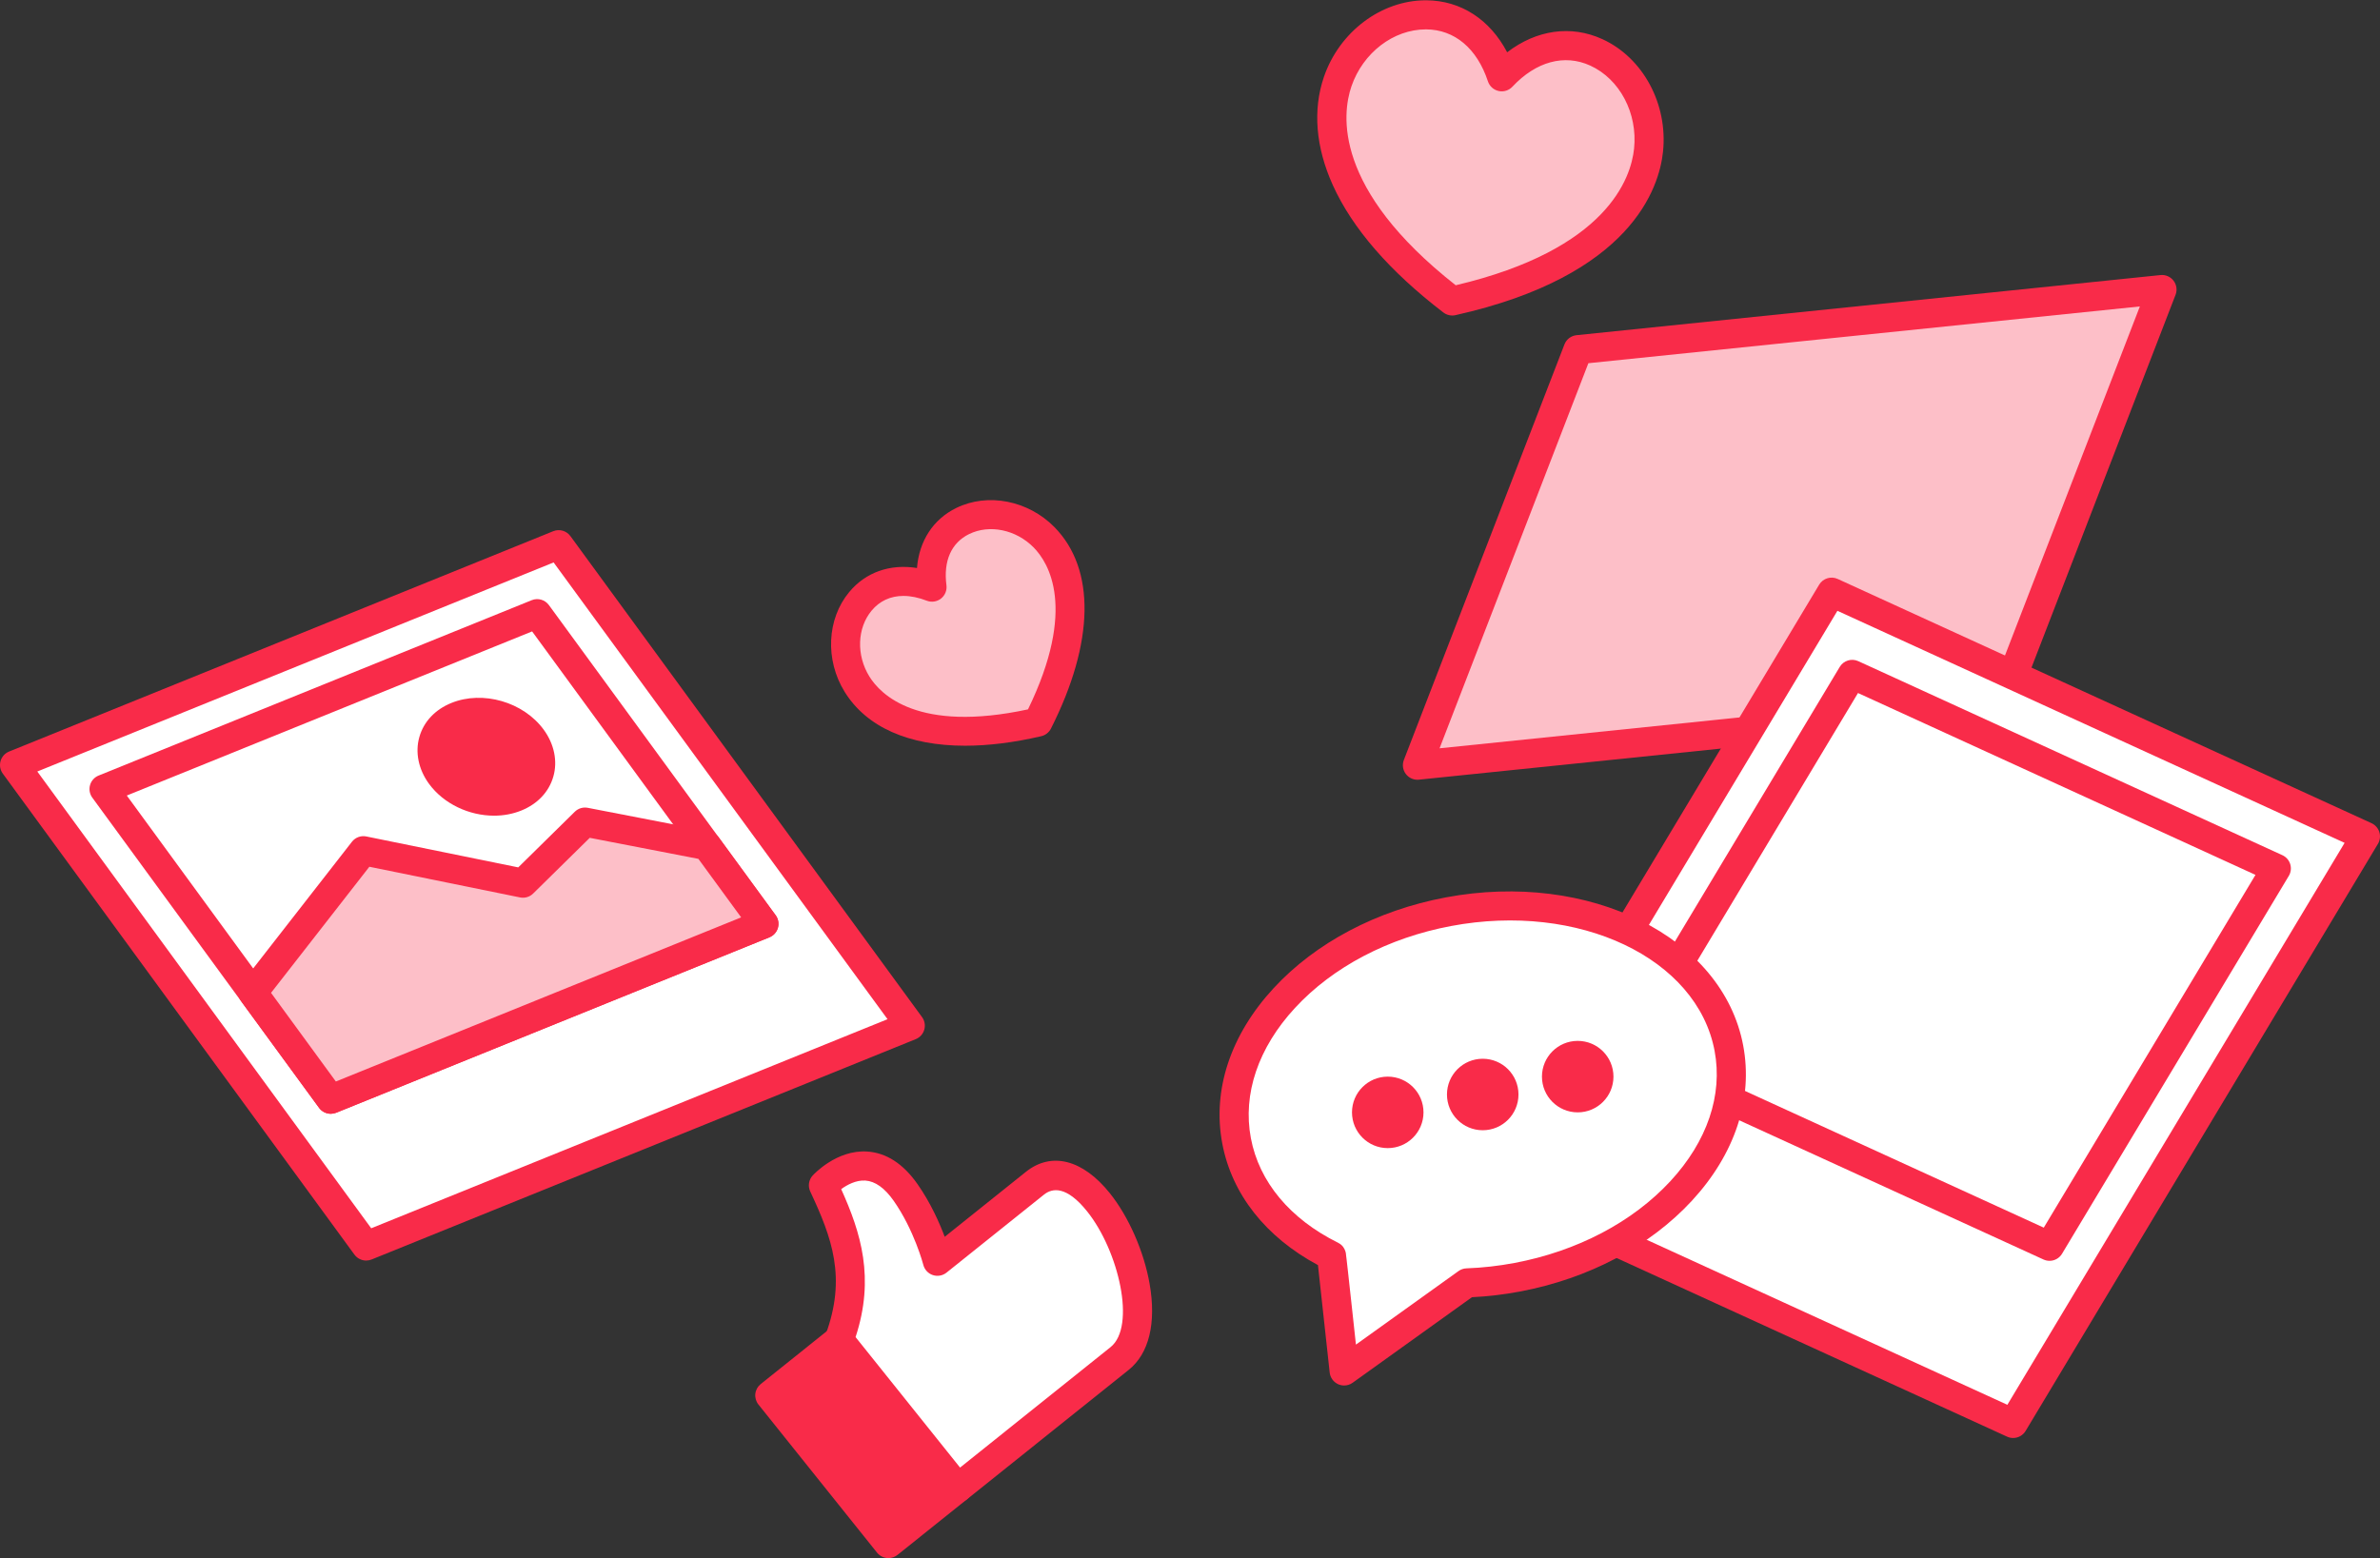
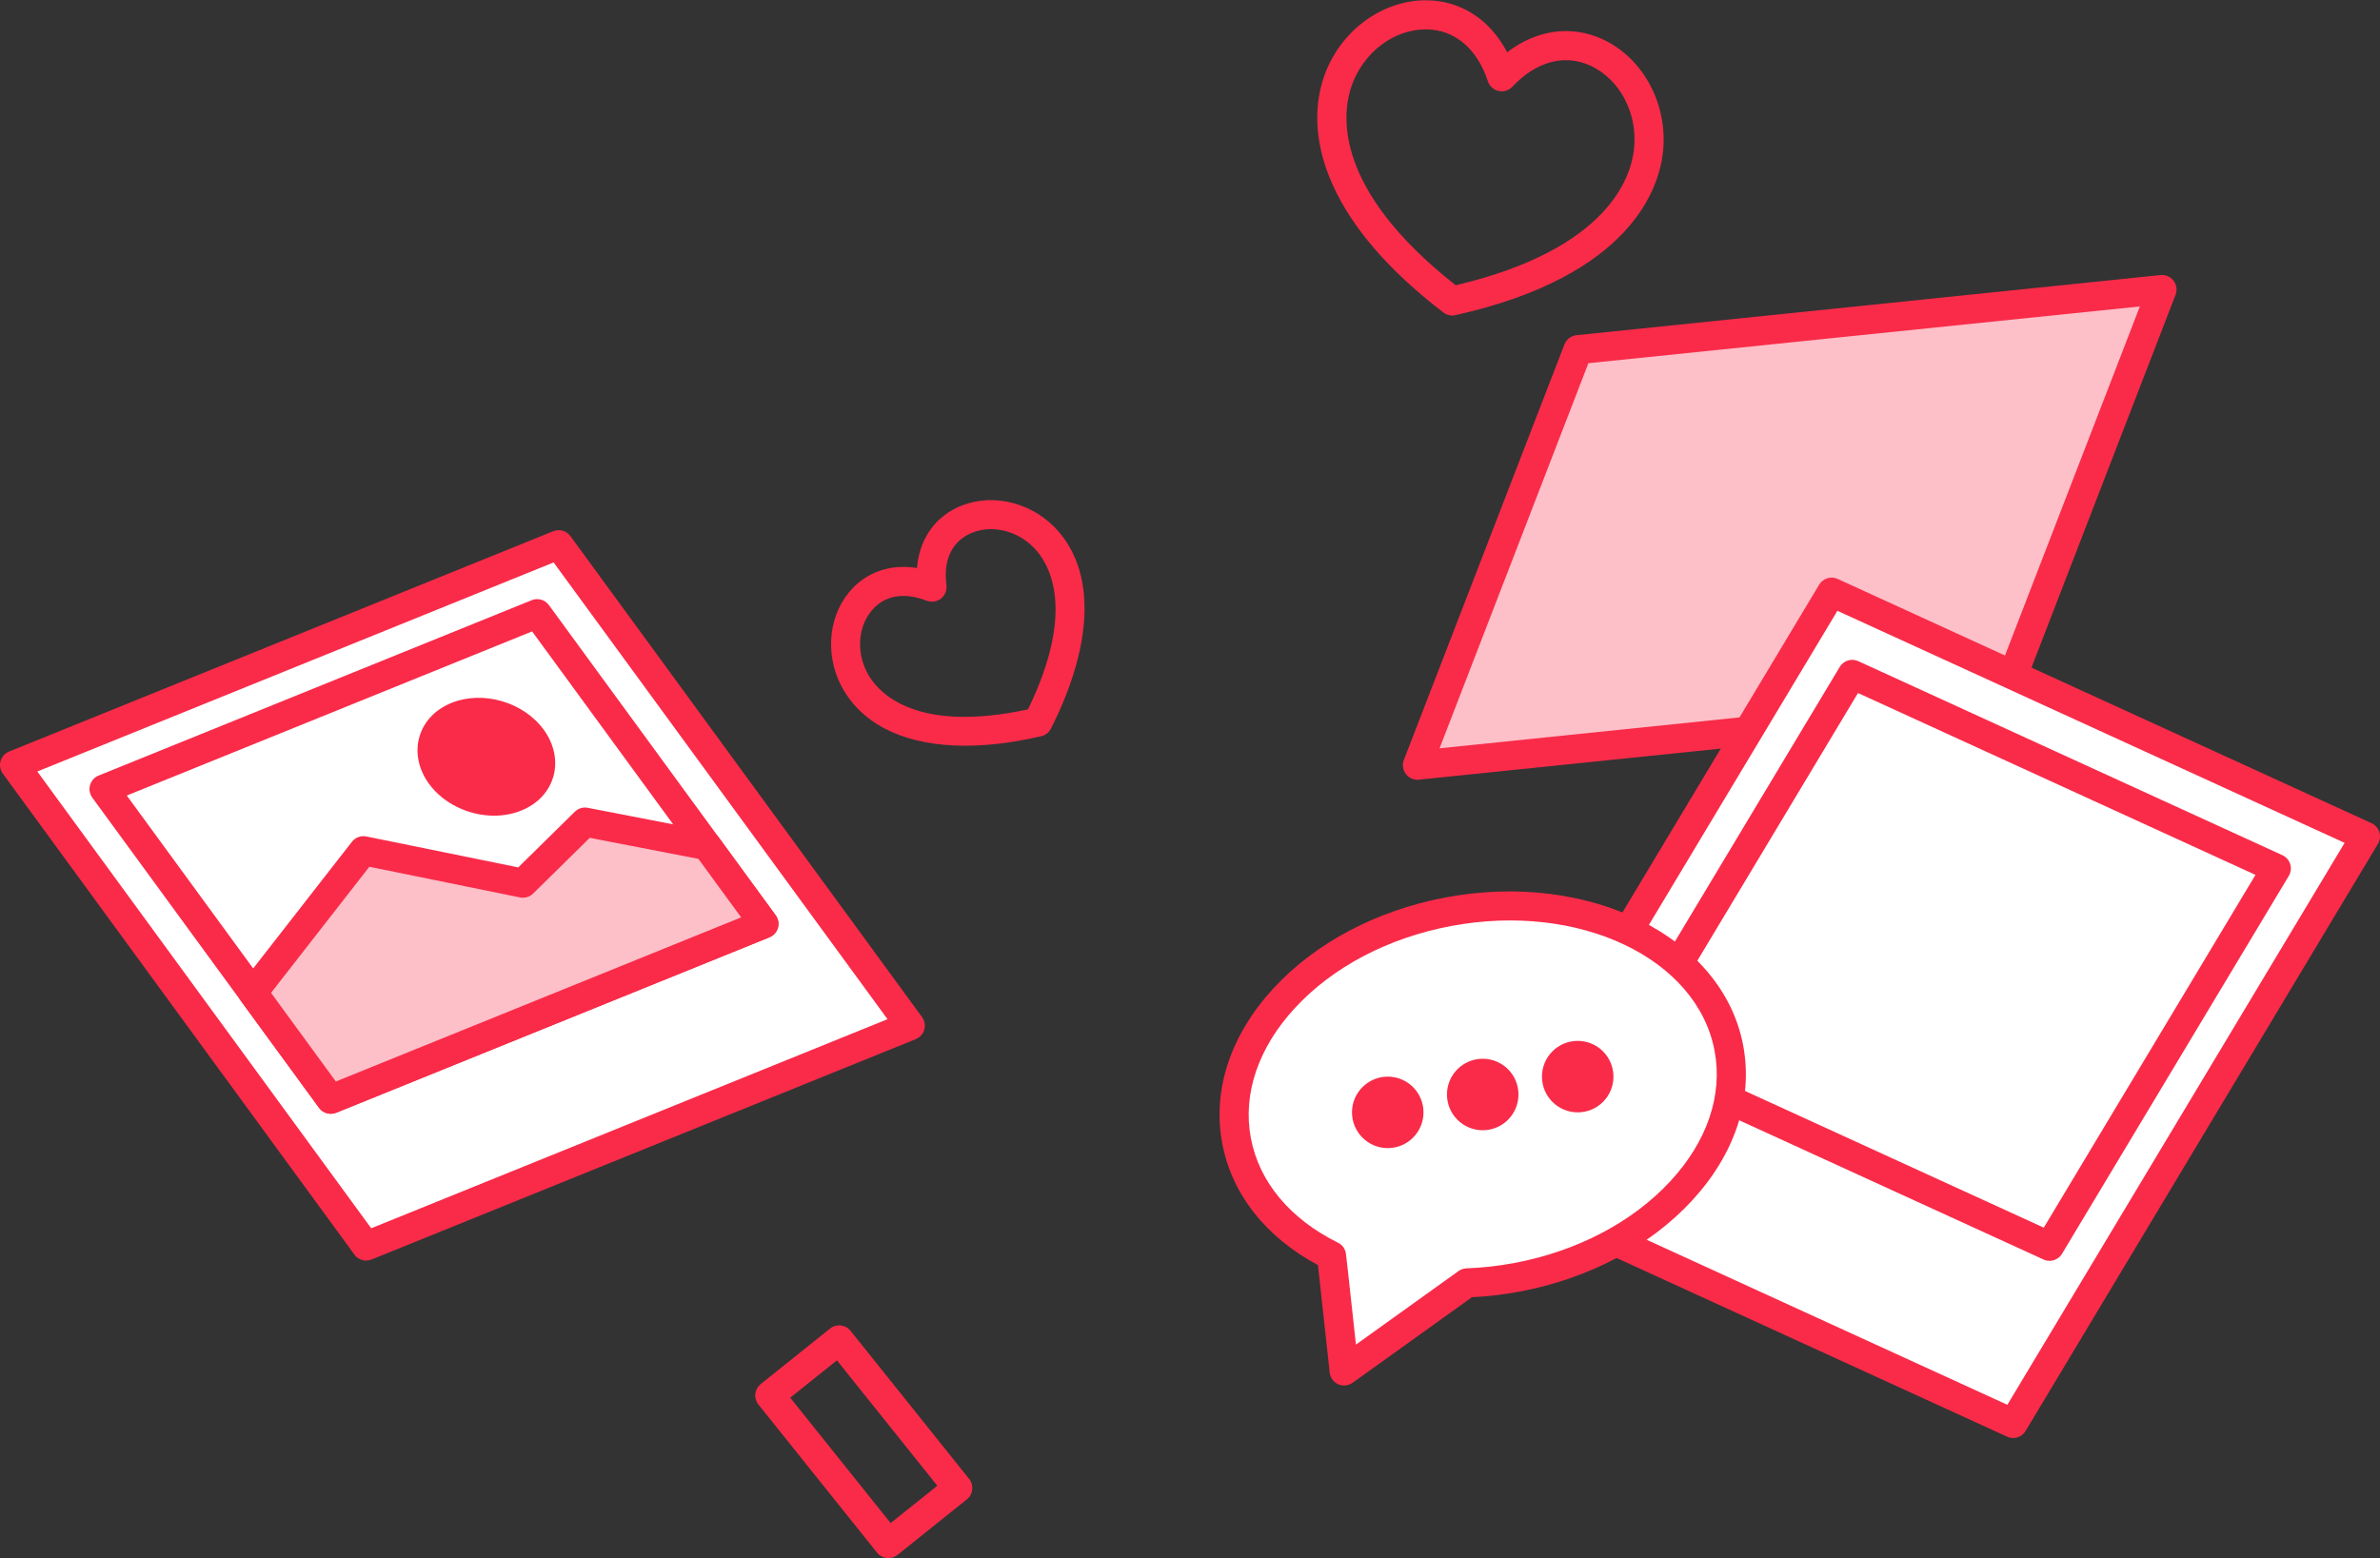
<svg xmlns="http://www.w3.org/2000/svg" width="655" height="429" viewBox="0 0 655 429" fill="none">
  <rect x="0" y="0" width="655" height="429" fill="#333333" stroke="none" />
  <g clip-path="url(#clip0_259_180)">
    <path d="M390.094 210.649L550.81 194.099L595.003 79.706L434.288 96.255L390.094 210.649Z" fill="#FDBFC8" />
    <path d="M390.091 214.652C388.852 214.652 387.673 214.077 386.91 213.079C386.064 211.972 385.855 210.505 386.357 209.205L430.55 94.812C431.093 93.407 432.377 92.426 433.875 92.271L594.591 75.722C595.974 75.577 597.335 76.166 598.183 77.274C599.029 78.382 599.238 79.848 598.737 81.148L554.543 195.541C554 196.946 552.716 197.927 551.219 198.082L390.503 214.631C390.366 214.645 390.228 214.652 390.091 214.652ZM437.137 99.987L396.182 205.997L547.958 190.368L588.912 84.359L437.137 99.987Z" fill="#F92B49" />
    <path d="M250.52 282.352L100.772 343.006L4.004 210.6L153.752 149.946L250.52 282.352Z" fill="white" />
    <path d="M100.772 347.01C99.523 347.01 98.311 346.425 97.539 345.369L0.771 212.963C0.042 211.967 -0.185 210.689 0.154 209.503C0.491 208.316 1.357 207.352 2.501 206.889L152.249 146.236C153.951 145.546 155.902 146.104 156.985 147.584L253.753 279.989C254.482 280.985 254.709 282.262 254.371 283.448C254.034 284.635 253.168 285.6 252.024 286.063L102.275 346.717C101.786 346.915 101.276 347.01 100.772 347.01ZM10.267 212.384L102.161 338.124L244.257 280.57L152.361 154.831L10.267 212.384Z" fill="#F92B49" />
    <path d="M210.24 254.322L91.04 302.603L28.633 217.213L147.834 168.933L210.24 254.322Z" fill="white" />
    <path d="M91.04 306.607C89.791 306.607 88.579 306.022 87.807 304.966L25.4 219.576C24.671 218.58 24.444 217.303 24.782 216.117C25.12 214.931 25.986 213.966 27.13 213.502L146.33 165.222C148.031 164.533 149.982 165.089 151.065 166.57L213.472 251.959C214.201 252.955 214.428 254.233 214.09 255.419C213.752 256.605 212.887 257.57 211.742 258.033L92.543 306.314C92.054 306.512 91.543 306.607 91.04 306.607ZM34.895 218.998L92.429 297.721L203.977 252.54L146.443 173.817L34.895 218.998Z" fill="#F92B49" />
    <path d="M146.405 203.234C141.925 197.104 132.672 194.41 125.739 197.219C118.806 200.027 116.817 207.273 121.297 213.404C125.778 219.534 135.03 222.228 141.964 219.419C148.896 216.611 150.885 209.365 146.405 203.234Z" fill="#F92B49" />
    <path d="M135.975 224.544C129.125 224.544 122.122 221.318 118.064 215.766C115.172 211.81 114.206 207.114 115.411 202.883C116.615 198.655 119.749 195.325 124.235 193.508C132.898 190.002 144.055 193.236 149.637 200.871C152.529 204.828 153.495 209.524 152.29 213.755C151.086 217.984 147.952 221.313 143.465 223.13C141.101 224.087 138.548 224.544 135.975 224.544ZM131.698 200.108C130.142 200.108 128.621 200.371 127.243 200.929C125.094 201.8 123.628 203.273 123.113 205.075C122.582 206.943 123.085 209.061 124.53 211.039C127.929 215.69 135.224 217.828 140.46 215.706C142.609 214.835 144.076 213.364 144.589 211.56C145.122 209.691 144.618 207.573 143.173 205.595C140.668 202.17 136.049 200.108 131.698 200.108Z" fill="#F92B49" />
    <path d="M91.038 302.603L69.576 273.237L100.016 234.185L143.916 243.126L160.999 226.31L194.51 232.801L210.239 254.322L91.038 302.603Z" fill="#FDBFC8" />
    <path d="M91.039 306.607C89.79 306.607 88.578 306.022 87.806 304.966L66.344 275.6C65.288 274.155 65.319 272.186 66.419 270.776L96.859 231.724C97.794 230.525 99.32 229.958 100.816 230.263L142.626 238.778L158.191 223.457C159.13 222.532 160.466 222.13 161.76 222.379L195.272 228.869C196.264 229.062 197.147 229.622 197.744 230.438L213.472 251.959C214.201 252.956 214.428 254.233 214.09 255.419C213.753 256.606 212.887 257.57 211.743 258.033L92.542 306.314C92.053 306.512 91.543 306.607 91.039 306.607ZM74.592 273.314L92.429 297.72L203.976 252.539L192.205 236.433L162.306 230.641L146.724 245.98C145.776 246.915 144.424 247.318 143.117 247.05L101.65 238.604L74.592 273.314Z" fill="#F92B49" />
    <path d="M554.037 391.85L407.125 324.618L504.083 163.017L650.995 230.248L554.037 391.85Z" fill="white" />
    <path d="M554.035 395.854C553.475 395.854 552.909 395.737 552.371 395.491L405.459 328.26C404.423 327.785 403.638 326.892 403.301 325.804C402.963 324.716 403.105 323.535 403.692 322.558L500.649 160.956C501.698 159.207 503.894 158.525 505.748 159.375L652.661 226.607C653.697 227.081 654.482 227.974 654.819 229.062C655.157 230.15 655.015 231.332 654.428 232.309L557.47 393.911C556.725 395.152 555.403 395.854 554.035 395.854ZM412.861 322.84L552.446 386.718L645.259 232.025L505.673 168.147L412.861 322.84Z" fill="#F92B49" />
    <path d="M564.056 343.081L447.336 289.666L509.746 185.646L626.466 239.061L564.056 343.081Z" fill="white" />
    <path d="M564.056 347.086C563.496 347.086 562.93 346.969 562.392 346.723L445.672 293.308C444.636 292.834 443.851 291.941 443.514 290.853C443.176 289.765 443.318 288.583 443.905 287.606L506.316 183.586C507.365 181.838 509.561 181.156 511.415 182.006L628.135 235.421C629.171 235.895 629.956 236.788 630.293 237.876C630.631 238.964 630.489 240.145 629.902 241.122L567.491 345.142C566.746 346.383 565.423 347.086 564.056 347.086ZM453.073 287.889L562.467 337.95L620.732 240.839L511.338 190.778L453.073 287.889Z" fill="#F92B49" />
    <path d="M398.59 250.987C361.175 258.03 335.085 286.266 340.316 314.051C342.905 327.809 352.694 338.871 366.454 345.684L366.435 345.68C366.518 345.721 369.923 377.402 369.923 377.402L403.734 353.156C408.256 352.994 412.873 352.487 417.534 351.61C454.949 344.567 481.04 316.332 475.809 288.546C470.577 260.758 436.005 243.943 398.59 250.987Z" fill="white" />
    <path d="M369.923 381.406C369.368 381.406 368.811 381.291 368.287 381.057C366.987 380.475 366.094 379.246 365.941 377.831C364.868 367.84 363.31 353.471 362.716 348.263C348.324 340.542 339.003 328.725 336.381 314.791C333.61 300.077 338.632 284.888 350.52 272.022C362.105 259.484 378.914 250.615 397.849 247.05C437.374 239.615 474.111 257.892 479.742 287.804C482.512 302.519 477.49 317.708 465.603 330.573C454.017 343.111 437.209 351.979 418.274 355.544C413.906 356.367 409.477 356.89 405.094 357.104L372.255 380.655C371.564 381.152 370.746 381.406 369.923 381.406ZM370.457 345.581C370.505 345.905 370.545 346.244 370.585 346.595C370.687 347.47 370.827 348.717 370.993 350.214C371.324 353.192 371.759 357.159 372.189 361.125C372.536 364.304 372.879 367.483 373.168 370.149L401.399 349.904C402.04 349.445 402.801 349.185 403.589 349.156C407.971 348.999 412.413 348.502 416.792 347.676C434.049 344.428 449.296 336.424 459.722 325.14C469.847 314.183 474.163 301.449 471.874 289.287C467.059 263.714 434.514 248.295 399.332 254.922C382.076 258.17 366.829 266.174 356.403 277.459C346.278 288.416 341.961 301.149 344.251 313.312C346.515 325.338 355.031 335.561 368.23 342.097C368.41 342.186 368.579 342.286 368.738 342.397C369.23 342.724 369.577 343.103 369.827 343.529C370.217 344.139 370.438 344.849 370.457 345.581Z" fill="#F92B49" />
    <path d="M381.922 316.059C387.356 316.059 391.762 311.654 391.762 306.22C391.762 300.785 387.356 296.38 381.922 296.38C376.487 296.38 372.082 300.785 372.082 306.22C372.082 311.654 376.487 316.059 381.922 316.059Z" fill="#F92B49" />
    <path d="M434.201 306.218C439.635 306.218 444.041 301.812 444.041 296.378C444.041 290.943 439.635 286.538 434.201 286.538C428.767 286.538 424.361 290.943 424.361 296.378C424.361 301.812 428.767 306.218 434.201 306.218Z" fill="#F92B49" />
    <path d="M408.06 311.138C413.495 311.138 417.9 306.733 417.9 301.299C417.9 295.864 413.495 291.459 408.06 291.459C402.626 291.459 398.221 295.864 398.221 301.299C398.221 306.733 402.626 311.138 408.06 311.138Z" fill="#F92B49" />
-     <path d="M211.844 384.162L230.941 368.876L263.581 409.654L244.484 424.94L211.844 384.162Z" fill="#F92B49" />
    <path d="M244.499 428.92C243.324 428.92 242.161 428.406 241.37 427.418L208.728 386.642C208.064 385.812 207.757 384.754 207.874 383.699C207.991 382.643 208.522 381.678 209.351 381.014L228.447 365.728C230.177 364.345 232.695 364.627 234.076 366.352L266.718 407.128C267.382 407.958 267.689 409.016 267.572 410.071C267.455 411.127 266.924 412.092 266.095 412.756L246.999 428.042C246.26 428.632 245.376 428.92 244.499 428.92ZM217.482 384.763L245.12 419.287L257.965 409.005L230.326 374.481L217.482 384.763Z" fill="#F92B49" />
-     <path d="M230.951 368.851C237.26 351.86 232.883 339.675 226.613 326.297C226.613 326.297 238.605 313.094 249.236 328.273C255.391 337.062 257.986 347.208 257.986 347.208C257.986 347.208 273.656 334.664 284.82 325.727C301.005 312.771 322.994 362.075 308.134 373.97C293.274 385.866 263.592 409.628 263.592 409.628L230.951 368.851Z" fill="white" />
-     <path d="M263.593 413.632C263.447 413.632 263.3 413.624 263.152 413.608C262.096 413.491 261.131 412.961 260.467 412.131L227.825 371.355C226.946 370.257 226.707 368.777 227.197 367.459C233.047 351.705 228.951 340.72 222.988 327.997C222.302 326.534 222.563 324.802 223.649 323.605C223.915 323.313 230.24 316.461 238.642 317C243.91 317.333 248.578 320.354 252.516 325.977C256.074 331.057 258.504 336.507 259.994 340.473L282.318 322.601C289.347 316.973 297.996 319.17 305.448 328.48C310.64 334.966 314.831 344.524 316.386 353.426C318.271 364.215 316.23 372.621 310.638 377.097L266.096 412.755C265.382 413.326 264.498 413.632 263.593 413.632ZM235.462 368.081L264.218 404.001L305.634 370.846C312.731 365.166 307.871 344.32 299.197 333.485C293.498 326.366 289.594 327.037 287.323 328.854L260.49 350.335C259.427 351.185 258.006 351.437 256.717 351.007C255.428 350.575 254.445 349.519 254.109 348.202C254.086 348.111 251.593 338.62 245.956 330.57C243.484 327.041 240.852 325.164 238.137 324.992C235.561 324.836 233.117 326.174 231.505 327.348C236.933 339.382 240.806 351.81 235.462 368.081Z" fill="#F92B49" />
-     <path d="M285.655 198.765C216.621 214.828 224.368 149.193 256.497 161.63C252.037 127.467 317.636 135.513 285.655 198.765Z" fill="#FDBFC8" />
    <path d="M265.604 205.286C250.122 205.286 238.469 200.196 232.437 190.421C227.035 181.665 227.562 170.378 233.719 162.972C238.28 157.487 245.001 155.18 252.362 156.363C252.958 148.929 256.795 142.949 263.204 139.821C271.861 135.595 282.951 137.761 290.174 145.086C301.562 156.635 301.218 176.859 289.228 200.572C288.694 201.63 287.717 202.397 286.563 202.665C279.01 204.422 271.982 205.286 265.604 205.286ZM248.631 164.048C245.11 164.048 242.106 165.411 239.877 168.092C235.886 172.891 235.629 180.345 239.252 186.216C242.313 191.174 252.639 201.813 282.917 195.277C296.45 167.416 288.565 154.858 284.473 150.708C279.631 145.796 272.329 144.28 266.719 147.017C261.815 149.411 259.595 154.417 260.47 161.112C260.653 162.513 260.082 163.906 258.972 164.779C257.859 165.652 256.368 165.871 255.053 165.364C252.778 164.483 250.621 164.048 248.631 164.048Z" fill="#F92B49" />
-     <path d="M399.676 82.853C324.396 25.117 398.853 -22.655 413.297 21.141C444.834 -12.506 492.264 62.168 399.676 82.853Z" fill="#FDBFC8" />
    <path d="M399.673 86.857C398.801 86.857 397.943 86.571 397.236 86.03C382.418 74.666 372.176 62.859 366.792 50.936C362.092 40.53 361.249 30.236 364.356 21.167C368.615 8.733 380.131 0.081 392.393 0.081H392.541C402.054 0.135 410.06 5.383 414.785 14.392C422.863 8.21 432.337 6.82 440.985 10.774C452.189 15.896 459.054 28.639 457.678 41.764C456.637 51.689 448.986 75.939 400.547 86.76C400.257 86.825 399.965 86.857 399.673 86.857ZM392.391 8.089C383.5 8.089 375.098 14.519 371.933 23.762C369.298 31.453 366.919 52.035 400.629 78.526C442.359 68.687 448.865 49.016 449.713 40.929C450.736 31.175 445.778 21.77 437.657 18.057C430.544 14.806 422.73 16.929 416.218 23.879C415.25 24.91 413.815 25.357 412.433 25.05C411.054 24.745 409.937 23.736 409.493 22.394C406.51 13.347 400.314 8.132 392.497 8.088C392.461 8.089 392.426 8.089 392.391 8.089Z" fill="#F92B49" />
  </g>
  <defs>
    <clipPath id="clip0_259_180">
      <rect width="655" height="429" fill="white" />
    </clipPath>
  </defs>
</svg>